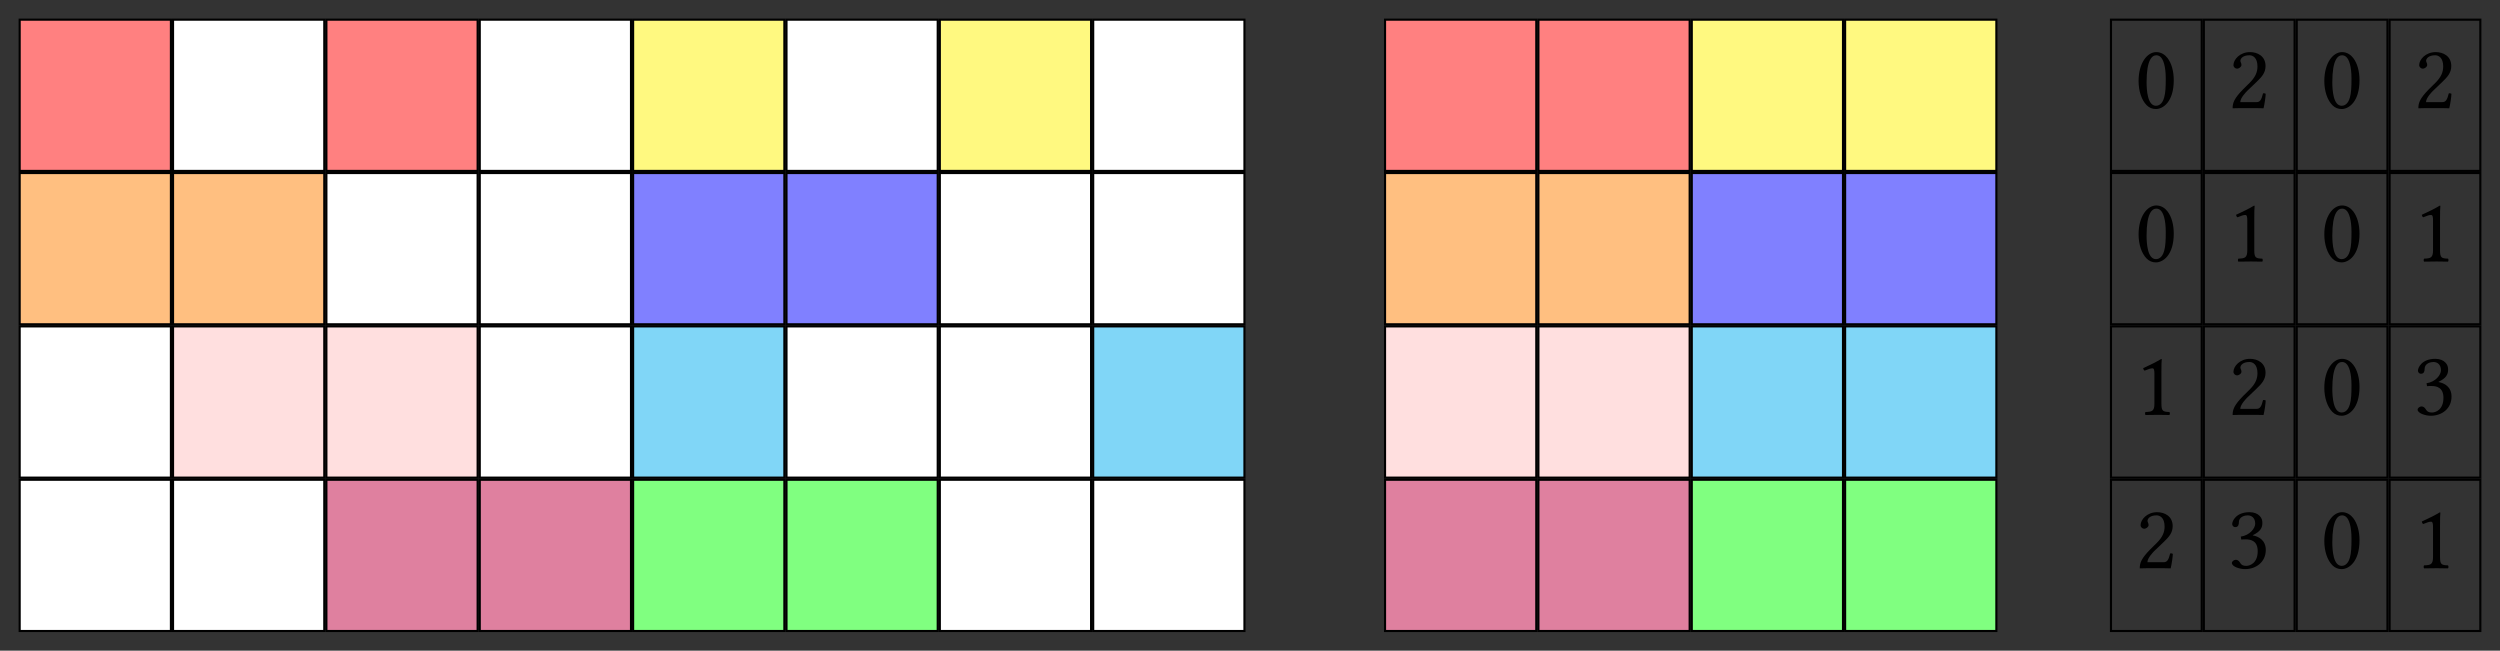
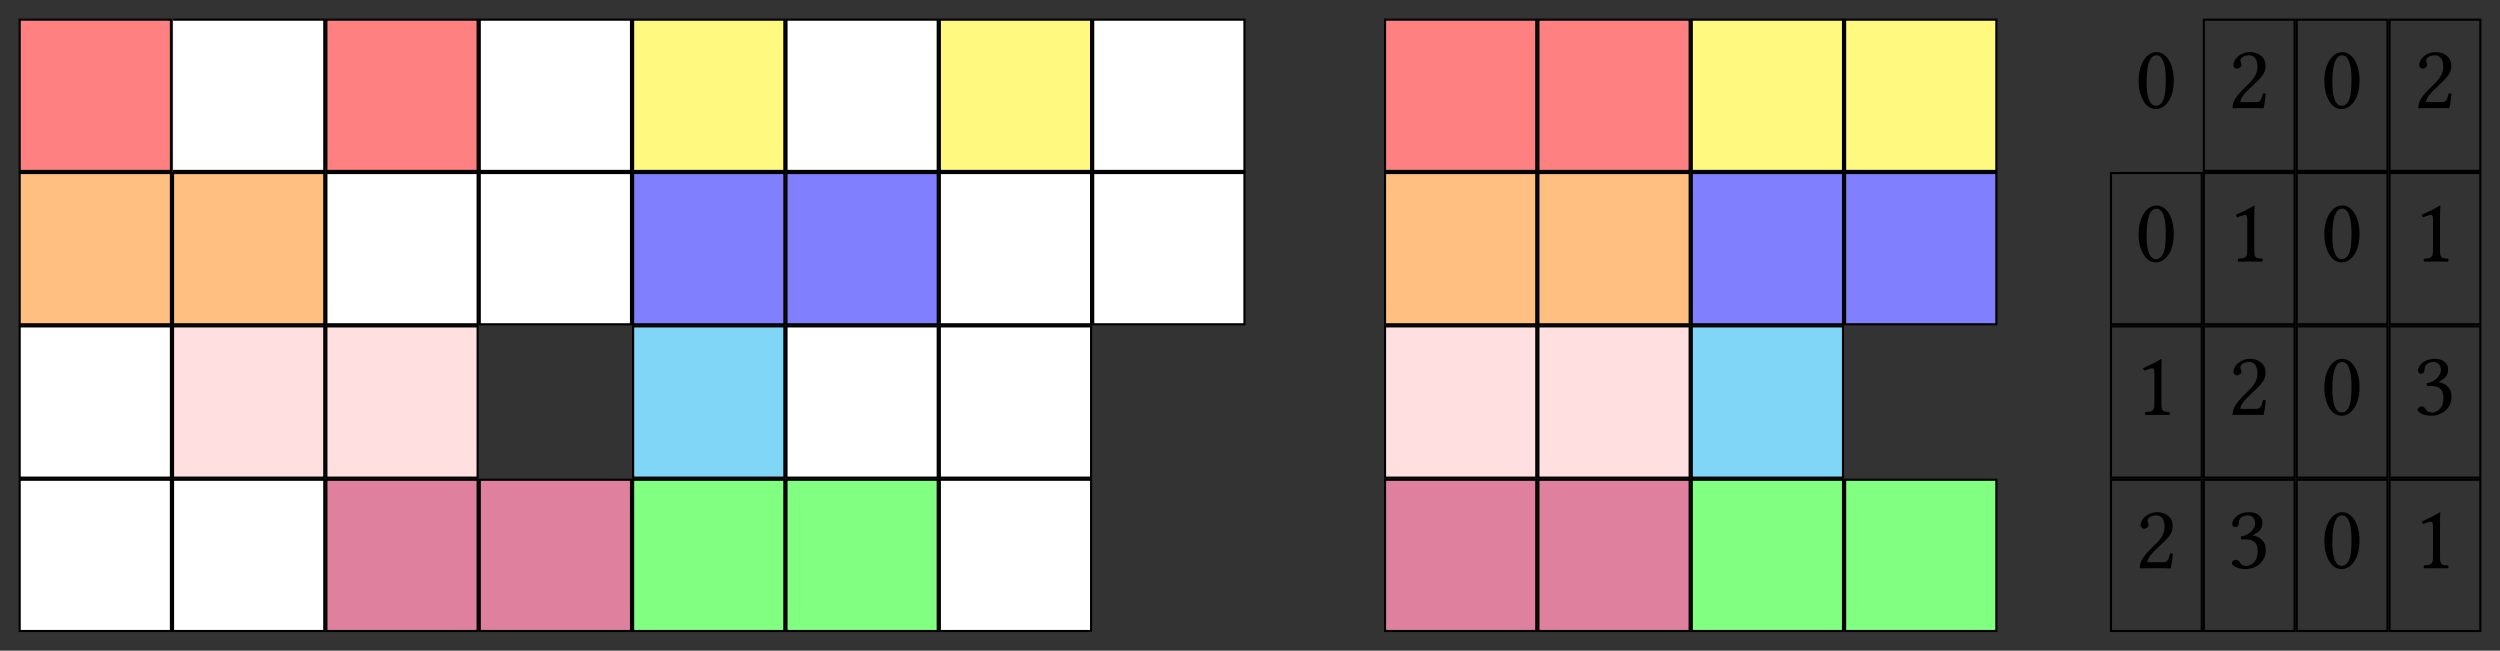
<svg xmlns="http://www.w3.org/2000/svg" xmlns:xlink="http://www.w3.org/1999/xlink" width="468.581" height="121.957" viewBox="0 0 468.581 121.957">
  <rect x="0" y="0" width="468.581" height="121.957" fill="#333333" stroke="none" />
  <defs>
    <g>
      <g id="glyph-0-0">
        <path d="M 4 -9.906 C 4.281 -9.906 4.562 -9.797 4.766 -9.609 C 5.297 -9.156 5.766 -7.859 5.766 -5.547 C 5.766 -3.953 5.719 -2.875 5.469 -2 C 5.094 -0.578 4.25 -0.438 3.938 -0.438 C 2.344 -0.438 2.172 -3.375 2.172 -4.875 C 2.172 -9.109 3.219 -9.906 4 -9.906 Z M 3.922 0.172 C 5.25 0.172 7.266 -1.172 7.266 -5.219 C 7.266 -6.922 6.859 -8.391 6.094 -9.391 C 5.641 -9.984 4.922 -10.5 4 -10.5 C 2.297 -10.5 0.672 -8.469 0.672 -5.062 C 0.672 -3.219 1.234 -1.5 2.188 -0.547 C 2.672 -0.062 3.25 0.172 3.922 0.172 Z M 3.922 0.172 " />
      </g>
      <g id="glyph-0-1">
        <path d="M 1.047 -8.062 C 1.047 -7.703 1.375 -7.391 1.734 -7.391 C 2.031 -7.391 2.547 -7.703 2.547 -8.078 C 2.547 -8.219 2.516 -8.312 2.484 -8.438 C 2.438 -8.562 2.344 -8.719 2.344 -8.844 C 2.344 -9.281 2.797 -9.906 4.047 -9.906 C 4.672 -9.906 5.547 -9.469 5.547 -7.812 C 5.547 -6.719 5.141 -5.812 4.125 -4.781 L 2.859 -3.531 C 1.172 -1.812 0.891 -0.984 0.891 0.031 C 0.891 0.031 1.781 0 2.328 0 L 5.344 0 C 5.891 0 6.688 0.031 6.688 0.031 C 6.906 -0.875 7.078 -2.172 7.094 -2.688 C 6.984 -2.766 6.766 -2.812 6.594 -2.766 C 6.297 -1.547 6.016 -1.125 5.391 -1.125 L 2.328 -1.125 C 2.328 -1.953 3.516 -3.109 3.594 -3.203 L 5.344 -4.875 C 6.312 -5.812 7.062 -6.578 7.062 -7.891 C 7.062 -9.75 5.547 -10.5 4.156 -10.5 C 2.234 -10.5 1.047 -9.094 1.047 -8.062 Z M 1.047 -8.062 " />
      </g>
      <g id="glyph-0-2">
        <path d="M 4.953 -2.094 L 4.953 -8.078 C 4.953 -9.109 4.969 -10.156 5.016 -10.391 C 5.016 -10.469 4.969 -10.469 4.906 -10.469 C 3.953 -9.891 3.047 -9.453 1.531 -8.75 C 1.562 -8.562 1.641 -8.391 1.797 -8.281 C 2.578 -8.609 2.969 -8.719 3.281 -8.719 C 3.578 -8.719 3.641 -8.297 3.641 -7.719 L 3.641 -2.094 C 3.641 -0.672 3.172 -0.578 1.969 -0.531 C 1.859 -0.438 1.859 -0.062 1.969 0.031 C 2.812 0.016 3.422 0 4.359 0 C 5.188 0 5.594 0.016 6.453 0.031 C 6.562 -0.062 6.562 -0.438 6.453 -0.531 C 5.25 -0.578 4.953 -0.672 4.953 -2.094 Z M 4.953 -2.094 " />
      </g>
      <g id="glyph-0-3">
        <path d="M 3.703 -9.906 C 4.438 -9.906 5.125 -9.453 5.125 -8.344 C 5.125 -7.484 4.125 -6.172 2.422 -5.922 L 2.516 -5.375 C 2.812 -5.406 3.109 -5.406 3.344 -5.406 C 4.328 -5.406 5.594 -5.125 5.594 -3.188 C 5.594 -0.891 4.062 -0.438 3.469 -0.438 C 2.578 -0.438 2.422 -0.828 2.219 -1.141 C 2.047 -1.375 1.828 -1.578 1.484 -1.578 C 1.125 -1.578 0.75 -1.25 0.75 -0.984 C 0.75 -0.297 2.203 0.172 3.234 0.172 C 5.281 0.172 7.109 -1.156 7.109 -3.422 C 7.109 -5.297 5.703 -5.969 4.688 -6.141 L 4.672 -6.188 C 6.078 -6.859 6.469 -7.562 6.469 -8.469 C 6.469 -8.984 6.359 -9.406 5.938 -9.828 C 5.562 -10.203 4.953 -10.5 4.062 -10.5 C 1.531 -10.5 0.812 -8.844 0.812 -8.281 C 0.812 -8.047 0.984 -7.703 1.391 -7.703 C 2 -7.703 2.062 -8.266 2.062 -8.594 C 2.062 -9.688 3.25 -9.906 3.703 -9.906 Z M 3.703 -9.906 " />
      </g>
    </g>
  </defs>
  <path fill-rule="nonzero" fill="rgb(100%, 50%, 50%)" fill-opacity="1" stroke-width="0.399" stroke-linecap="butt" stroke-linejoin="miter" stroke="rgb(0%, 0%, 0%)" stroke-opacity="1" stroke-miterlimit="10" d="M -14.174 -14.174 L 14.174 -14.174 L 14.174 14.174 L -14.174 14.174 Z M -14.174 -14.174 " transform="matrix(1, 0, 0, -1, 17.861, 17.861)" />
-   <path fill-rule="nonzero" fill="rgb(100%, 100%, 100%)" fill-opacity="1" stroke-width="0.399" stroke-linecap="butt" stroke-linejoin="miter" stroke="rgb(0%, 0%, 0%)" stroke-opacity="1" stroke-miterlimit="10" d="M -14.172 -14.174 L 14.175 -14.174 L 14.175 14.174 L -14.172 14.174 Z M -14.172 -14.174 " transform="matrix(1, 0, 0, -1, 46.606, 17.861)" />
+   <path fill-rule="nonzero" fill="rgb(100%, 100%, 100%)" fill-opacity="1" stroke-width="0.399" stroke-linecap="butt" stroke-linejoin="miter" stroke="rgb(0%, 0%, 0%)" stroke-opacity="1" stroke-miterlimit="10" d="M -14.172 -14.174 L 14.175 -14.174 L 14.175 14.174 L -14.172 14.174 M -14.172 -14.174 " transform="matrix(1, 0, 0, -1, 46.606, 17.861)" />
  <path fill-rule="nonzero" fill="rgb(100%, 50%, 50%)" fill-opacity="1" stroke-width="0.399" stroke-linecap="butt" stroke-linejoin="miter" stroke="rgb(0%, 0%, 0%)" stroke-opacity="1" stroke-miterlimit="10" d="M -14.175 -14.174 L 14.172 -14.174 L 14.172 14.174 L -14.175 14.174 Z M -14.175 -14.174 " transform="matrix(1, 0, 0, -1, 75.351, 17.861)" />
  <path fill-rule="nonzero" fill="rgb(100%, 100%, 100%)" fill-opacity="1" stroke-width="0.399" stroke-linecap="butt" stroke-linejoin="miter" stroke="rgb(0%, 0%, 0%)" stroke-opacity="1" stroke-miterlimit="10" d="M -14.174 -14.174 L 14.174 -14.174 L 14.174 14.174 L -14.174 14.174 Z M -14.174 -14.174 " transform="matrix(1, 0, 0, -1, 104.096, 17.861)" />
  <path fill-rule="nonzero" fill="rgb(100%, 97.449%, 50%)" fill-opacity="1" stroke-width="0.399" stroke-linecap="butt" stroke-linejoin="miter" stroke="rgb(0%, 0%, 0%)" stroke-opacity="1" stroke-miterlimit="10" d="M -14.173 -14.174 L 14.175 -14.174 L 14.175 14.174 L -14.173 14.174 Z M -14.173 -14.174 " transform="matrix(1, 0, 0, -1, 132.841, 17.861)" />
  <path fill-rule="nonzero" fill="rgb(100%, 100%, 100%)" fill-opacity="1" stroke-width="0.399" stroke-linecap="butt" stroke-linejoin="miter" stroke="rgb(0%, 0%, 0%)" stroke-opacity="1" stroke-miterlimit="10" d="M -14.172 -14.174 L 14.172 -14.174 L 14.172 14.174 L -14.172 14.174 Z M -14.172 -14.174 " transform="matrix(1, 0, 0, -1, 161.586, 17.861)" />
  <path fill-rule="nonzero" fill="rgb(100%, 97.449%, 50%)" fill-opacity="1" stroke-width="0.399" stroke-linecap="butt" stroke-linejoin="miter" stroke="rgb(0%, 0%, 0%)" stroke-opacity="1" stroke-miterlimit="10" d="M -14.175 -14.174 L 14.173 -14.174 L 14.173 14.174 L -14.175 14.174 Z M -14.175 -14.174 " transform="matrix(1, 0, 0, -1, 190.331, 17.861)" />
  <path fill-rule="nonzero" fill="rgb(100%, 100%, 100%)" fill-opacity="1" stroke-width="0.399" stroke-linecap="butt" stroke-linejoin="miter" stroke="rgb(0%, 0%, 0%)" stroke-opacity="1" stroke-miterlimit="10" d="M -14.174 -14.174 L 14.174 -14.174 L 14.174 14.174 L -14.174 14.174 Z M -14.174 -14.174 " transform="matrix(1, 0, 0, -1, 219.076, 17.861)" />
  <path fill-rule="nonzero" fill="rgb(100%, 75%, 50%)" fill-opacity="1" stroke-width="0.399" stroke-linecap="butt" stroke-linejoin="miter" stroke="rgb(0%, 0%, 0%)" stroke-opacity="1" stroke-miterlimit="10" d="M -14.174 -14.175 L 14.174 -14.175 L 14.174 14.172 L -14.174 14.172 Z M -14.174 -14.175 " transform="matrix(1, 0, 0, -1, 17.861, 46.606)" />
  <path fill-rule="nonzero" fill="rgb(100%, 75%, 50%)" fill-opacity="1" stroke-width="0.399" stroke-linecap="butt" stroke-linejoin="miter" stroke="rgb(0%, 0%, 0%)" stroke-opacity="1" stroke-miterlimit="10" d="M -14.172 -14.175 L 14.175 -14.175 L 14.175 14.172 L -14.172 14.172 Z M -14.172 -14.175 " transform="matrix(1, 0, 0, -1, 46.606, 46.606)" />
  <path fill-rule="nonzero" fill="rgb(100%, 100%, 100%)" fill-opacity="1" stroke-width="0.399" stroke-linecap="butt" stroke-linejoin="miter" stroke="rgb(0%, 0%, 0%)" stroke-opacity="1" stroke-miterlimit="10" d="M -14.175 -14.175 L 14.172 -14.175 L 14.172 14.172 L -14.175 14.172 Z M -14.175 -14.175 " transform="matrix(1, 0, 0, -1, 75.351, 46.606)" />
  <path fill-rule="nonzero" fill="rgb(100%, 100%, 100%)" fill-opacity="1" stroke-width="0.399" stroke-linecap="butt" stroke-linejoin="miter" stroke="rgb(0%, 0%, 0%)" stroke-opacity="1" stroke-miterlimit="10" d="M -14.174 -14.175 L 14.174 -14.175 L 14.174 14.172 L -14.174 14.172 Z M -14.174 -14.175 " transform="matrix(1, 0, 0, -1, 104.096, 46.606)" />
  <path fill-rule="nonzero" fill="rgb(50%, 50%, 100%)" fill-opacity="1" stroke-width="0.399" stroke-linecap="butt" stroke-linejoin="miter" stroke="rgb(0%, 0%, 0%)" stroke-opacity="1" stroke-miterlimit="10" d="M -14.173 -14.175 L 14.175 -14.175 L 14.175 14.172 L -14.173 14.172 Z M -14.173 -14.175 " transform="matrix(1, 0, 0, -1, 132.841, 46.606)" />
  <path fill-rule="nonzero" fill="rgb(50%, 50%, 100%)" fill-opacity="1" stroke-width="0.399" stroke-linecap="butt" stroke-linejoin="miter" stroke="rgb(0%, 0%, 0%)" stroke-opacity="1" stroke-miterlimit="10" d="M -14.172 -14.175 L 14.172 -14.175 L 14.172 14.172 L -14.172 14.172 Z M -14.172 -14.175 " transform="matrix(1, 0, 0, -1, 161.586, 46.606)" />
  <path fill-rule="nonzero" fill="rgb(100%, 100%, 100%)" fill-opacity="1" stroke-width="0.399" stroke-linecap="butt" stroke-linejoin="miter" stroke="rgb(0%, 0%, 0%)" stroke-opacity="1" stroke-miterlimit="10" d="M -14.175 -14.175 L 14.173 -14.175 L 14.173 14.172 L -14.175 14.172 Z M -14.175 -14.175 " transform="matrix(1, 0, 0, -1, 190.331, 46.606)" />
  <path fill-rule="nonzero" fill="rgb(100%, 100%, 100%)" fill-opacity="1" stroke-width="0.399" stroke-linecap="butt" stroke-linejoin="miter" stroke="rgb(0%, 0%, 0%)" stroke-opacity="1" stroke-miterlimit="10" d="M -14.174 -14.175 L 14.174 -14.175 L 14.174 14.172 L -14.174 14.172 Z M -14.174 -14.175 " transform="matrix(1, 0, 0, -1, 219.076, 46.606)" />
  <path fill-rule="nonzero" fill="rgb(100%, 100%, 100%)" fill-opacity="1" stroke-width="0.399" stroke-linecap="butt" stroke-linejoin="miter" stroke="rgb(0%, 0%, 0%)" stroke-opacity="1" stroke-miterlimit="10" d="M -14.174 -14.172 L 14.174 -14.172 L 14.174 14.175 L -14.174 14.175 Z M -14.174 -14.172 " transform="matrix(1, 0, 0, -1, 17.861, 75.351)" />
  <path fill-rule="nonzero" fill="rgb(100%, 87.5%, 87.5%)" fill-opacity="1" stroke-width="0.399" stroke-linecap="butt" stroke-linejoin="miter" stroke="rgb(0%, 0%, 0%)" stroke-opacity="1" stroke-miterlimit="10" d="M -14.172 -14.172 L 14.175 -14.172 L 14.175 14.175 L -14.172 14.175 Z M -14.172 -14.172 " transform="matrix(1, 0, 0, -1, 46.606, 75.351)" />
  <path fill-rule="nonzero" fill="rgb(100%, 87.5%, 87.5%)" fill-opacity="1" stroke-width="0.399" stroke-linecap="butt" stroke-linejoin="miter" stroke="rgb(0%, 0%, 0%)" stroke-opacity="1" stroke-miterlimit="10" d="M -14.175 -14.172 L 14.172 -14.172 L 14.172 14.175 L -14.175 14.175 Z M -14.175 -14.172 " transform="matrix(1, 0, 0, -1, 75.351, 75.351)" />
-   <path fill-rule="nonzero" fill="rgb(100%, 100%, 100%)" fill-opacity="1" stroke-width="0.399" stroke-linecap="butt" stroke-linejoin="miter" stroke="rgb(0%, 0%, 0%)" stroke-opacity="1" stroke-miterlimit="10" d="M -14.174 -14.172 L 14.174 -14.172 L 14.174 14.175 L -14.174 14.175 Z M -14.174 -14.172 " transform="matrix(1, 0, 0, -1, 104.096, 75.351)" />
  <path fill-rule="nonzero" fill="rgb(50%, 83.919%, 96.864%)" fill-opacity="1" stroke-width="0.399" stroke-linecap="butt" stroke-linejoin="miter" stroke="rgb(0%, 0%, 0%)" stroke-opacity="1" stroke-miterlimit="10" d="M -14.173 -14.172 L 14.175 -14.172 L 14.175 14.175 L -14.173 14.175 Z M -14.173 -14.172 " transform="matrix(1, 0, 0, -1, 132.841, 75.351)" />
  <path fill-rule="nonzero" fill="rgb(100%, 100%, 100%)" fill-opacity="1" stroke-width="0.399" stroke-linecap="butt" stroke-linejoin="miter" stroke="rgb(0%, 0%, 0%)" stroke-opacity="1" stroke-miterlimit="10" d="M -14.172 -14.172 L 14.172 -14.172 L 14.172 14.175 L -14.172 14.175 Z M -14.172 -14.172 " transform="matrix(1, 0, 0, -1, 161.586, 75.351)" />
  <path fill-rule="nonzero" fill="rgb(100%, 100%, 100%)" fill-opacity="1" stroke-width="0.399" stroke-linecap="butt" stroke-linejoin="miter" stroke="rgb(0%, 0%, 0%)" stroke-opacity="1" stroke-miterlimit="10" d="M -14.175 -14.172 L 14.173 -14.172 L 14.173 14.175 L -14.175 14.175 Z M -14.175 -14.172 " transform="matrix(1, 0, 0, -1, 190.331, 75.351)" />
-   <path fill-rule="nonzero" fill="rgb(50%, 83.919%, 96.864%)" fill-opacity="1" stroke-width="0.399" stroke-linecap="butt" stroke-linejoin="miter" stroke="rgb(0%, 0%, 0%)" stroke-opacity="1" stroke-miterlimit="10" d="M -14.174 -14.172 L 14.174 -14.172 L 14.174 14.175 L -14.174 14.175 Z M -14.174 -14.172 " transform="matrix(1, 0, 0, -1, 219.076, 75.351)" />
  <path fill-rule="nonzero" fill="rgb(100%, 100%, 100%)" fill-opacity="1" stroke-width="0.399" stroke-linecap="butt" stroke-linejoin="miter" stroke="rgb(0%, 0%, 0%)" stroke-opacity="1" stroke-miterlimit="10" d="M -14.174 -14.174 L 14.174 -14.174 L 14.174 14.174 L -14.174 14.174 Z M -14.174 -14.174 " transform="matrix(1, 0, 0, -1, 17.861, 104.096)" />
  <path fill-rule="nonzero" fill="rgb(100%, 100%, 100%)" fill-opacity="1" stroke-width="0.399" stroke-linecap="butt" stroke-linejoin="miter" stroke="rgb(0%, 0%, 0%)" stroke-opacity="1" stroke-miterlimit="10" d="M -14.172 -14.174 L 14.175 -14.174 L 14.175 14.174 L -14.172 14.174 Z M -14.172 -14.174 " transform="matrix(1, 0, 0, -1, 46.606, 104.096)" />
  <path fill-rule="nonzero" fill="rgb(87.5%, 50%, 62.5%)" fill-opacity="1" stroke-width="0.399" stroke-linecap="butt" stroke-linejoin="miter" stroke="rgb(0%, 0%, 0%)" stroke-opacity="1" stroke-miterlimit="10" d="M -14.175 -14.174 L 14.172 -14.174 L 14.172 14.174 L -14.175 14.174 Z M -14.175 -14.174 " transform="matrix(1, 0, 0, -1, 75.351, 104.096)" />
  <path fill-rule="nonzero" fill="rgb(87.5%, 50%, 62.5%)" fill-opacity="1" stroke-width="0.399" stroke-linecap="butt" stroke-linejoin="miter" stroke="rgb(0%, 0%, 0%)" stroke-opacity="1" stroke-miterlimit="10" d="M -14.174 -14.174 L 14.174 -14.174 L 14.174 14.174 L -14.174 14.174 Z M -14.174 -14.174 " transform="matrix(1, 0, 0, -1, 104.096, 104.096)" />
  <path fill-rule="nonzero" fill="rgb(50%, 100%, 50%)" fill-opacity="1" stroke-width="0.399" stroke-linecap="butt" stroke-linejoin="miter" stroke="rgb(0%, 0%, 0%)" stroke-opacity="1" stroke-miterlimit="10" d="M -14.173 -14.174 L 14.175 -14.174 L 14.175 14.174 L -14.173 14.174 Z M -14.173 -14.174 " transform="matrix(1, 0, 0, -1, 132.841, 104.096)" />
  <path fill-rule="nonzero" fill="rgb(50%, 100%, 50%)" fill-opacity="1" stroke-width="0.399" stroke-linecap="butt" stroke-linejoin="miter" stroke="rgb(0%, 0%, 0%)" stroke-opacity="1" stroke-miterlimit="10" d="M -14.172 -14.174 L 14.172 -14.174 L 14.172 14.174 L -14.172 14.174 Z M -14.172 -14.174 " transform="matrix(1, 0, 0, -1, 161.586, 104.096)" />
  <path fill-rule="nonzero" fill="rgb(100%, 100%, 100%)" fill-opacity="1" stroke-width="0.399" stroke-linecap="butt" stroke-linejoin="miter" stroke="rgb(0%, 0%, 0%)" stroke-opacity="1" stroke-miterlimit="10" d="M -14.175 -14.174 L 14.173 -14.174 L 14.173 14.174 L -14.175 14.174 Z M -14.175 -14.174 " transform="matrix(1, 0, 0, -1, 190.331, 104.096)" />
-   <path fill-rule="nonzero" fill="rgb(100%, 100%, 100%)" fill-opacity="1" stroke-width="0.399" stroke-linecap="butt" stroke-linejoin="miter" stroke="rgb(0%, 0%, 0%)" stroke-opacity="1" stroke-miterlimit="10" d="M -14.174 -14.174 L 14.174 -14.174 L 14.174 14.174 L -14.174 14.174 Z M -14.174 -14.174 " transform="matrix(1, 0, 0, -1, 219.076, 104.096)" />
  <path fill-rule="nonzero" fill="rgb(100%, 50%, 50%)" fill-opacity="1" stroke-width="0.399" stroke-linecap="butt" stroke-linejoin="miter" stroke="rgb(0%, 0%, 0%)" stroke-opacity="1" stroke-miterlimit="10" d="M -14.174 -14.174 L 14.173 -14.174 L 14.173 14.174 L -14.174 14.174 Z M -14.174 -14.174 " transform="matrix(1, 0, 0, -1, 273.776, 17.861)" />
  <path fill-rule="nonzero" fill="rgb(100%, 50%, 50%)" fill-opacity="1" stroke-width="0.399" stroke-linecap="butt" stroke-linejoin="miter" stroke="rgb(0%, 0%, 0%)" stroke-opacity="1" stroke-miterlimit="10" d="M -14.173 -14.174 L 14.174 -14.174 L 14.174 14.174 L -14.173 14.174 Z M -14.173 -14.174 " transform="matrix(1, 0, 0, -1, 302.521, 17.861)" />
  <path fill-rule="nonzero" fill="rgb(100%, 97.449%, 50%)" fill-opacity="1" stroke-width="0.399" stroke-linecap="butt" stroke-linejoin="miter" stroke="rgb(0%, 0%, 0%)" stroke-opacity="1" stroke-miterlimit="10" d="M -14.172 -14.174 L 14.171 -14.174 L 14.171 14.174 L -14.172 14.174 Z M -14.172 -14.174 " transform="matrix(1, 0, 0, -1, 331.266, 17.861)" />
  <path fill-rule="nonzero" fill="rgb(100%, 97.449%, 50%)" fill-opacity="1" stroke-width="0.399" stroke-linecap="butt" stroke-linejoin="miter" stroke="rgb(0%, 0%, 0%)" stroke-opacity="1" stroke-miterlimit="10" d="M -14.175 -14.174 L 14.173 -14.174 L 14.173 14.174 L -14.175 14.174 Z M -14.175 -14.174 " transform="matrix(1, 0, 0, -1, 360.011, 17.861)" />
  <path fill-rule="nonzero" fill="rgb(100%, 75%, 50%)" fill-opacity="1" stroke-width="0.399" stroke-linecap="butt" stroke-linejoin="miter" stroke="rgb(0%, 0%, 0%)" stroke-opacity="1" stroke-miterlimit="10" d="M -14.174 -14.175 L 14.173 -14.175 L 14.173 14.172 L -14.174 14.172 Z M -14.174 -14.175 " transform="matrix(1, 0, 0, -1, 273.776, 46.606)" />
  <path fill-rule="nonzero" fill="rgb(100%, 75%, 50%)" fill-opacity="1" stroke-width="0.399" stroke-linecap="butt" stroke-linejoin="miter" stroke="rgb(0%, 0%, 0%)" stroke-opacity="1" stroke-miterlimit="10" d="M -14.173 -14.175 L 14.174 -14.175 L 14.174 14.172 L -14.173 14.172 Z M -14.173 -14.175 " transform="matrix(1, 0, 0, -1, 302.521, 46.606)" />
  <path fill-rule="nonzero" fill="rgb(50%, 50%, 100%)" fill-opacity="1" stroke-width="0.399" stroke-linecap="butt" stroke-linejoin="miter" stroke="rgb(0%, 0%, 0%)" stroke-opacity="1" stroke-miterlimit="10" d="M -14.172 -14.175 L 14.171 -14.175 L 14.171 14.172 L -14.172 14.172 Z M -14.172 -14.175 " transform="matrix(1, 0, 0, -1, 331.266, 46.606)" />
  <path fill-rule="nonzero" fill="rgb(50%, 50%, 100%)" fill-opacity="1" stroke-width="0.399" stroke-linecap="butt" stroke-linejoin="miter" stroke="rgb(0%, 0%, 0%)" stroke-opacity="1" stroke-miterlimit="10" d="M -14.175 -14.175 L 14.173 -14.175 L 14.173 14.172 L -14.175 14.172 Z M -14.175 -14.175 " transform="matrix(1, 0, 0, -1, 360.011, 46.606)" />
  <path fill-rule="nonzero" fill="rgb(100%, 87.5%, 87.5%)" fill-opacity="1" stroke-width="0.399" stroke-linecap="butt" stroke-linejoin="miter" stroke="rgb(0%, 0%, 0%)" stroke-opacity="1" stroke-miterlimit="10" d="M -14.174 -14.172 L 14.173 -14.172 L 14.173 14.175 L -14.174 14.175 Z M -14.174 -14.172 " transform="matrix(1, 0, 0, -1, 273.776, 75.351)" />
  <path fill-rule="nonzero" fill="rgb(100%, 87.5%, 87.5%)" fill-opacity="1" stroke-width="0.399" stroke-linecap="butt" stroke-linejoin="miter" stroke="rgb(0%, 0%, 0%)" stroke-opacity="1" stroke-miterlimit="10" d="M -14.173 -14.172 L 14.174 -14.172 L 14.174 14.175 L -14.173 14.175 Z M -14.173 -14.172 " transform="matrix(1, 0, 0, -1, 302.521, 75.351)" />
  <path fill-rule="nonzero" fill="rgb(50%, 83.919%, 96.864%)" fill-opacity="1" stroke-width="0.399" stroke-linecap="butt" stroke-linejoin="miter" stroke="rgb(0%, 0%, 0%)" stroke-opacity="1" stroke-miterlimit="10" d="M -14.172 -14.172 L 14.171 -14.172 L 14.171 14.175 L -14.172 14.175 Z M -14.172 -14.172 " transform="matrix(1, 0, 0, -1, 331.266, 75.351)" />
-   <path fill-rule="nonzero" fill="rgb(50%, 83.919%, 96.864%)" fill-opacity="1" stroke-width="0.399" stroke-linecap="butt" stroke-linejoin="miter" stroke="rgb(0%, 0%, 0%)" stroke-opacity="1" stroke-miterlimit="10" d="M -14.175 -14.172 L 14.173 -14.172 L 14.173 14.175 L -14.175 14.175 Z M -14.175 -14.172 " transform="matrix(1, 0, 0, -1, 360.011, 75.351)" />
  <path fill-rule="nonzero" fill="rgb(87.5%, 50%, 62.5%)" fill-opacity="1" stroke-width="0.399" stroke-linecap="butt" stroke-linejoin="miter" stroke="rgb(0%, 0%, 0%)" stroke-opacity="1" stroke-miterlimit="10" d="M -14.174 -14.174 L 14.173 -14.174 L 14.173 14.174 L -14.174 14.174 Z M -14.174 -14.174 " transform="matrix(1, 0, 0, -1, 273.776, 104.096)" />
  <path fill-rule="nonzero" fill="rgb(87.5%, 50%, 62.5%)" fill-opacity="1" stroke-width="0.399" stroke-linecap="butt" stroke-linejoin="miter" stroke="rgb(0%, 0%, 0%)" stroke-opacity="1" stroke-miterlimit="10" d="M -14.173 -14.174 L 14.174 -14.174 L 14.174 14.174 L -14.173 14.174 Z M -14.173 -14.174 " transform="matrix(1, 0, 0, -1, 302.521, 104.096)" />
  <path fill-rule="nonzero" fill="rgb(50%, 100%, 50%)" fill-opacity="1" stroke-width="0.399" stroke-linecap="butt" stroke-linejoin="miter" stroke="rgb(0%, 0%, 0%)" stroke-opacity="1" stroke-miterlimit="10" d="M -14.172 -14.174 L 14.171 -14.174 L 14.171 14.174 L -14.172 14.174 Z M -14.172 -14.174 " transform="matrix(1, 0, 0, -1, 331.266, 104.096)" />
  <path fill-rule="nonzero" fill="rgb(50%, 100%, 50%)" fill-opacity="1" stroke-width="0.399" stroke-linecap="butt" stroke-linejoin="miter" stroke="rgb(0%, 0%, 0%)" stroke-opacity="1" stroke-miterlimit="10" d="M -14.175 -14.174 L 14.173 -14.174 L 14.173 14.174 L -14.175 14.174 Z M -14.175 -14.174 " transform="matrix(1, 0, 0, -1, 360.011, 104.096)" />
-   <path fill="none" stroke-width="0.399" stroke-linecap="butt" stroke-linejoin="miter" stroke="rgb(0%, 0%, 0%)" stroke-opacity="1" stroke-miterlimit="10" d="M -8.506 -14.174 L 8.506 -14.174 L 8.506 14.174 L -8.506 14.174 Z M -8.506 -14.174 " transform="matrix(1, 0, 0, -1, 404.17, 17.861)" />
  <g fill="rgb(0%, 0%, 0%)" fill-opacity="1">
    <use xlink:href="#glyph-0-0" x="400.167" y="20.265" />
  </g>
  <path fill="none" stroke-width="0.399" stroke-linecap="butt" stroke-linejoin="miter" stroke="rgb(0%, 0%, 0%)" stroke-opacity="1" stroke-miterlimit="10" d="M -8.506 -14.174 L 8.506 -14.174 L 8.506 14.174 L -8.506 14.174 Z M -8.506 -14.174 " transform="matrix(1, 0, 0, -1, 421.576, 17.861)" />
  <g fill="rgb(0%, 0%, 0%)" fill-opacity="1">
    <use xlink:href="#glyph-0-1" x="417.574" y="20.265" />
  </g>
  <path fill="none" stroke-width="0.399" stroke-linecap="butt" stroke-linejoin="miter" stroke="rgb(0%, 0%, 0%)" stroke-opacity="1" stroke-miterlimit="10" d="M -8.503 -14.174 L 8.505 -14.174 L 8.505 14.174 L -8.503 14.174 Z M -8.503 -14.174 " transform="matrix(1, 0, 0, -1, 438.983, 17.861)" />
  <g fill="rgb(0%, 0%, 0%)" fill-opacity="1">
    <use xlink:href="#glyph-0-0" x="434.98" y="20.265" />
  </g>
  <path fill="none" stroke-width="0.399" stroke-linecap="butt" stroke-linejoin="miter" stroke="rgb(0%, 0%, 0%)" stroke-opacity="1" stroke-miterlimit="10" d="M -8.502 -14.174 L 8.506 -14.174 L 8.506 14.174 L -8.502 14.174 Z M -8.502 -14.174 " transform="matrix(1, 0, 0, -1, 456.389, 17.861)" />
  <g fill="rgb(0%, 0%, 0%)" fill-opacity="1">
    <use xlink:href="#glyph-0-1" x="452.387" y="20.265" />
  </g>
  <path fill="none" stroke-width="0.399" stroke-linecap="butt" stroke-linejoin="miter" stroke="rgb(0%, 0%, 0%)" stroke-opacity="1" stroke-miterlimit="10" d="M -8.506 -14.175 L 8.506 -14.175 L 8.506 14.172 L -8.506 14.172 Z M -8.506 -14.175 " transform="matrix(1, 0, 0, -1, 404.17, 46.606)" />
  <g fill="rgb(0%, 0%, 0%)" fill-opacity="1">
    <use xlink:href="#glyph-0-0" x="400.167" y="49.01" />
  </g>
  <path fill="none" stroke-width="0.399" stroke-linecap="butt" stroke-linejoin="miter" stroke="rgb(0%, 0%, 0%)" stroke-opacity="1" stroke-miterlimit="10" d="M -8.506 -14.175 L 8.506 -14.175 L 8.506 14.172 L -8.506 14.172 Z M -8.506 -14.175 " transform="matrix(1, 0, 0, -1, 421.576, 46.606)" />
  <g fill="rgb(0%, 0%, 0%)" fill-opacity="1">
    <use xlink:href="#glyph-0-2" x="417.574" y="49.01" />
  </g>
  <path fill="none" stroke-width="0.399" stroke-linecap="butt" stroke-linejoin="miter" stroke="rgb(0%, 0%, 0%)" stroke-opacity="1" stroke-miterlimit="10" d="M -8.503 -14.175 L 8.505 -14.175 L 8.505 14.172 L -8.503 14.172 Z M -8.503 -14.175 " transform="matrix(1, 0, 0, -1, 438.983, 46.606)" />
  <g fill="rgb(0%, 0%, 0%)" fill-opacity="1">
    <use xlink:href="#glyph-0-0" x="434.98" y="49.01" />
  </g>
  <path fill="none" stroke-width="0.399" stroke-linecap="butt" stroke-linejoin="miter" stroke="rgb(0%, 0%, 0%)" stroke-opacity="1" stroke-miterlimit="10" d="M -8.502 -14.175 L 8.506 -14.175 L 8.506 14.172 L -8.502 14.172 Z M -8.502 -14.175 " transform="matrix(1, 0, 0, -1, 456.389, 46.606)" />
  <g fill="rgb(0%, 0%, 0%)" fill-opacity="1">
    <use xlink:href="#glyph-0-2" x="452.387" y="49.01" />
  </g>
  <path fill="none" stroke-width="0.399" stroke-linecap="butt" stroke-linejoin="miter" stroke="rgb(0%, 0%, 0%)" stroke-opacity="1" stroke-miterlimit="10" d="M -8.506 -14.172 L 8.506 -14.172 L 8.506 14.175 L -8.506 14.175 Z M -8.506 -14.172 " transform="matrix(1, 0, 0, -1, 404.17, 75.351)" />
  <g fill="rgb(0%, 0%, 0%)" fill-opacity="1">
    <use xlink:href="#glyph-0-2" x="400.167" y="77.755" />
  </g>
  <path fill="none" stroke-width="0.399" stroke-linecap="butt" stroke-linejoin="miter" stroke="rgb(0%, 0%, 0%)" stroke-opacity="1" stroke-miterlimit="10" d="M -8.506 -14.172 L 8.506 -14.172 L 8.506 14.175 L -8.506 14.175 Z M -8.506 -14.172 " transform="matrix(1, 0, 0, -1, 421.576, 75.351)" />
  <g fill="rgb(0%, 0%, 0%)" fill-opacity="1">
    <use xlink:href="#glyph-0-1" x="417.574" y="77.755" />
  </g>
  <path fill="none" stroke-width="0.399" stroke-linecap="butt" stroke-linejoin="miter" stroke="rgb(0%, 0%, 0%)" stroke-opacity="1" stroke-miterlimit="10" d="M -8.503 -14.172 L 8.505 -14.172 L 8.505 14.175 L -8.503 14.175 Z M -8.503 -14.172 " transform="matrix(1, 0, 0, -1, 438.983, 75.351)" />
  <g fill="rgb(0%, 0%, 0%)" fill-opacity="1">
    <use xlink:href="#glyph-0-0" x="434.98" y="77.755" />
  </g>
  <path fill="none" stroke-width="0.399" stroke-linecap="butt" stroke-linejoin="miter" stroke="rgb(0%, 0%, 0%)" stroke-opacity="1" stroke-miterlimit="10" d="M -8.502 -14.172 L 8.506 -14.172 L 8.506 14.175 L -8.502 14.175 Z M -8.502 -14.172 " transform="matrix(1, 0, 0, -1, 456.389, 75.351)" />
  <g fill="rgb(0%, 0%, 0%)" fill-opacity="1">
    <use xlink:href="#glyph-0-3" x="452.387" y="77.755" />
  </g>
  <path fill="none" stroke-width="0.399" stroke-linecap="butt" stroke-linejoin="miter" stroke="rgb(0%, 0%, 0%)" stroke-opacity="1" stroke-miterlimit="10" d="M -8.506 -14.174 L 8.506 -14.174 L 8.506 14.174 L -8.506 14.174 Z M -8.506 -14.174 " transform="matrix(1, 0, 0, -1, 404.17, 104.096)" />
  <g fill="rgb(0%, 0%, 0%)" fill-opacity="1">
    <use xlink:href="#glyph-0-1" x="400.167" y="106.5" />
  </g>
  <path fill="none" stroke-width="0.399" stroke-linecap="butt" stroke-linejoin="miter" stroke="rgb(0%, 0%, 0%)" stroke-opacity="1" stroke-miterlimit="10" d="M -8.506 -14.174 L 8.506 -14.174 L 8.506 14.174 L -8.506 14.174 Z M -8.506 -14.174 " transform="matrix(1, 0, 0, -1, 421.576, 104.096)" />
  <g fill="rgb(0%, 0%, 0%)" fill-opacity="1">
    <use xlink:href="#glyph-0-3" x="417.573" y="106.5" />
  </g>
  <path fill="none" stroke-width="0.399" stroke-linecap="butt" stroke-linejoin="miter" stroke="rgb(0%, 0%, 0%)" stroke-opacity="1" stroke-miterlimit="10" d="M -8.503 -14.174 L 8.505 -14.174 L 8.505 14.174 L -8.503 14.174 Z M -8.503 -14.174 " transform="matrix(1, 0, 0, -1, 438.983, 104.096)" />
  <g fill="rgb(0%, 0%, 0%)" fill-opacity="1">
    <use xlink:href="#glyph-0-0" x="434.98" y="106.5" />
  </g>
  <path fill="none" stroke-width="0.399" stroke-linecap="butt" stroke-linejoin="miter" stroke="rgb(0%, 0%, 0%)" stroke-opacity="1" stroke-miterlimit="10" d="M -8.502 -14.174 L 8.506 -14.174 L 8.506 14.174 L -8.502 14.174 Z M -8.502 -14.174 " transform="matrix(1, 0, 0, -1, 456.389, 104.096)" />
  <g fill="rgb(0%, 0%, 0%)" fill-opacity="1">
    <use xlink:href="#glyph-0-2" x="452.387" y="106.5" />
  </g>
</svg>